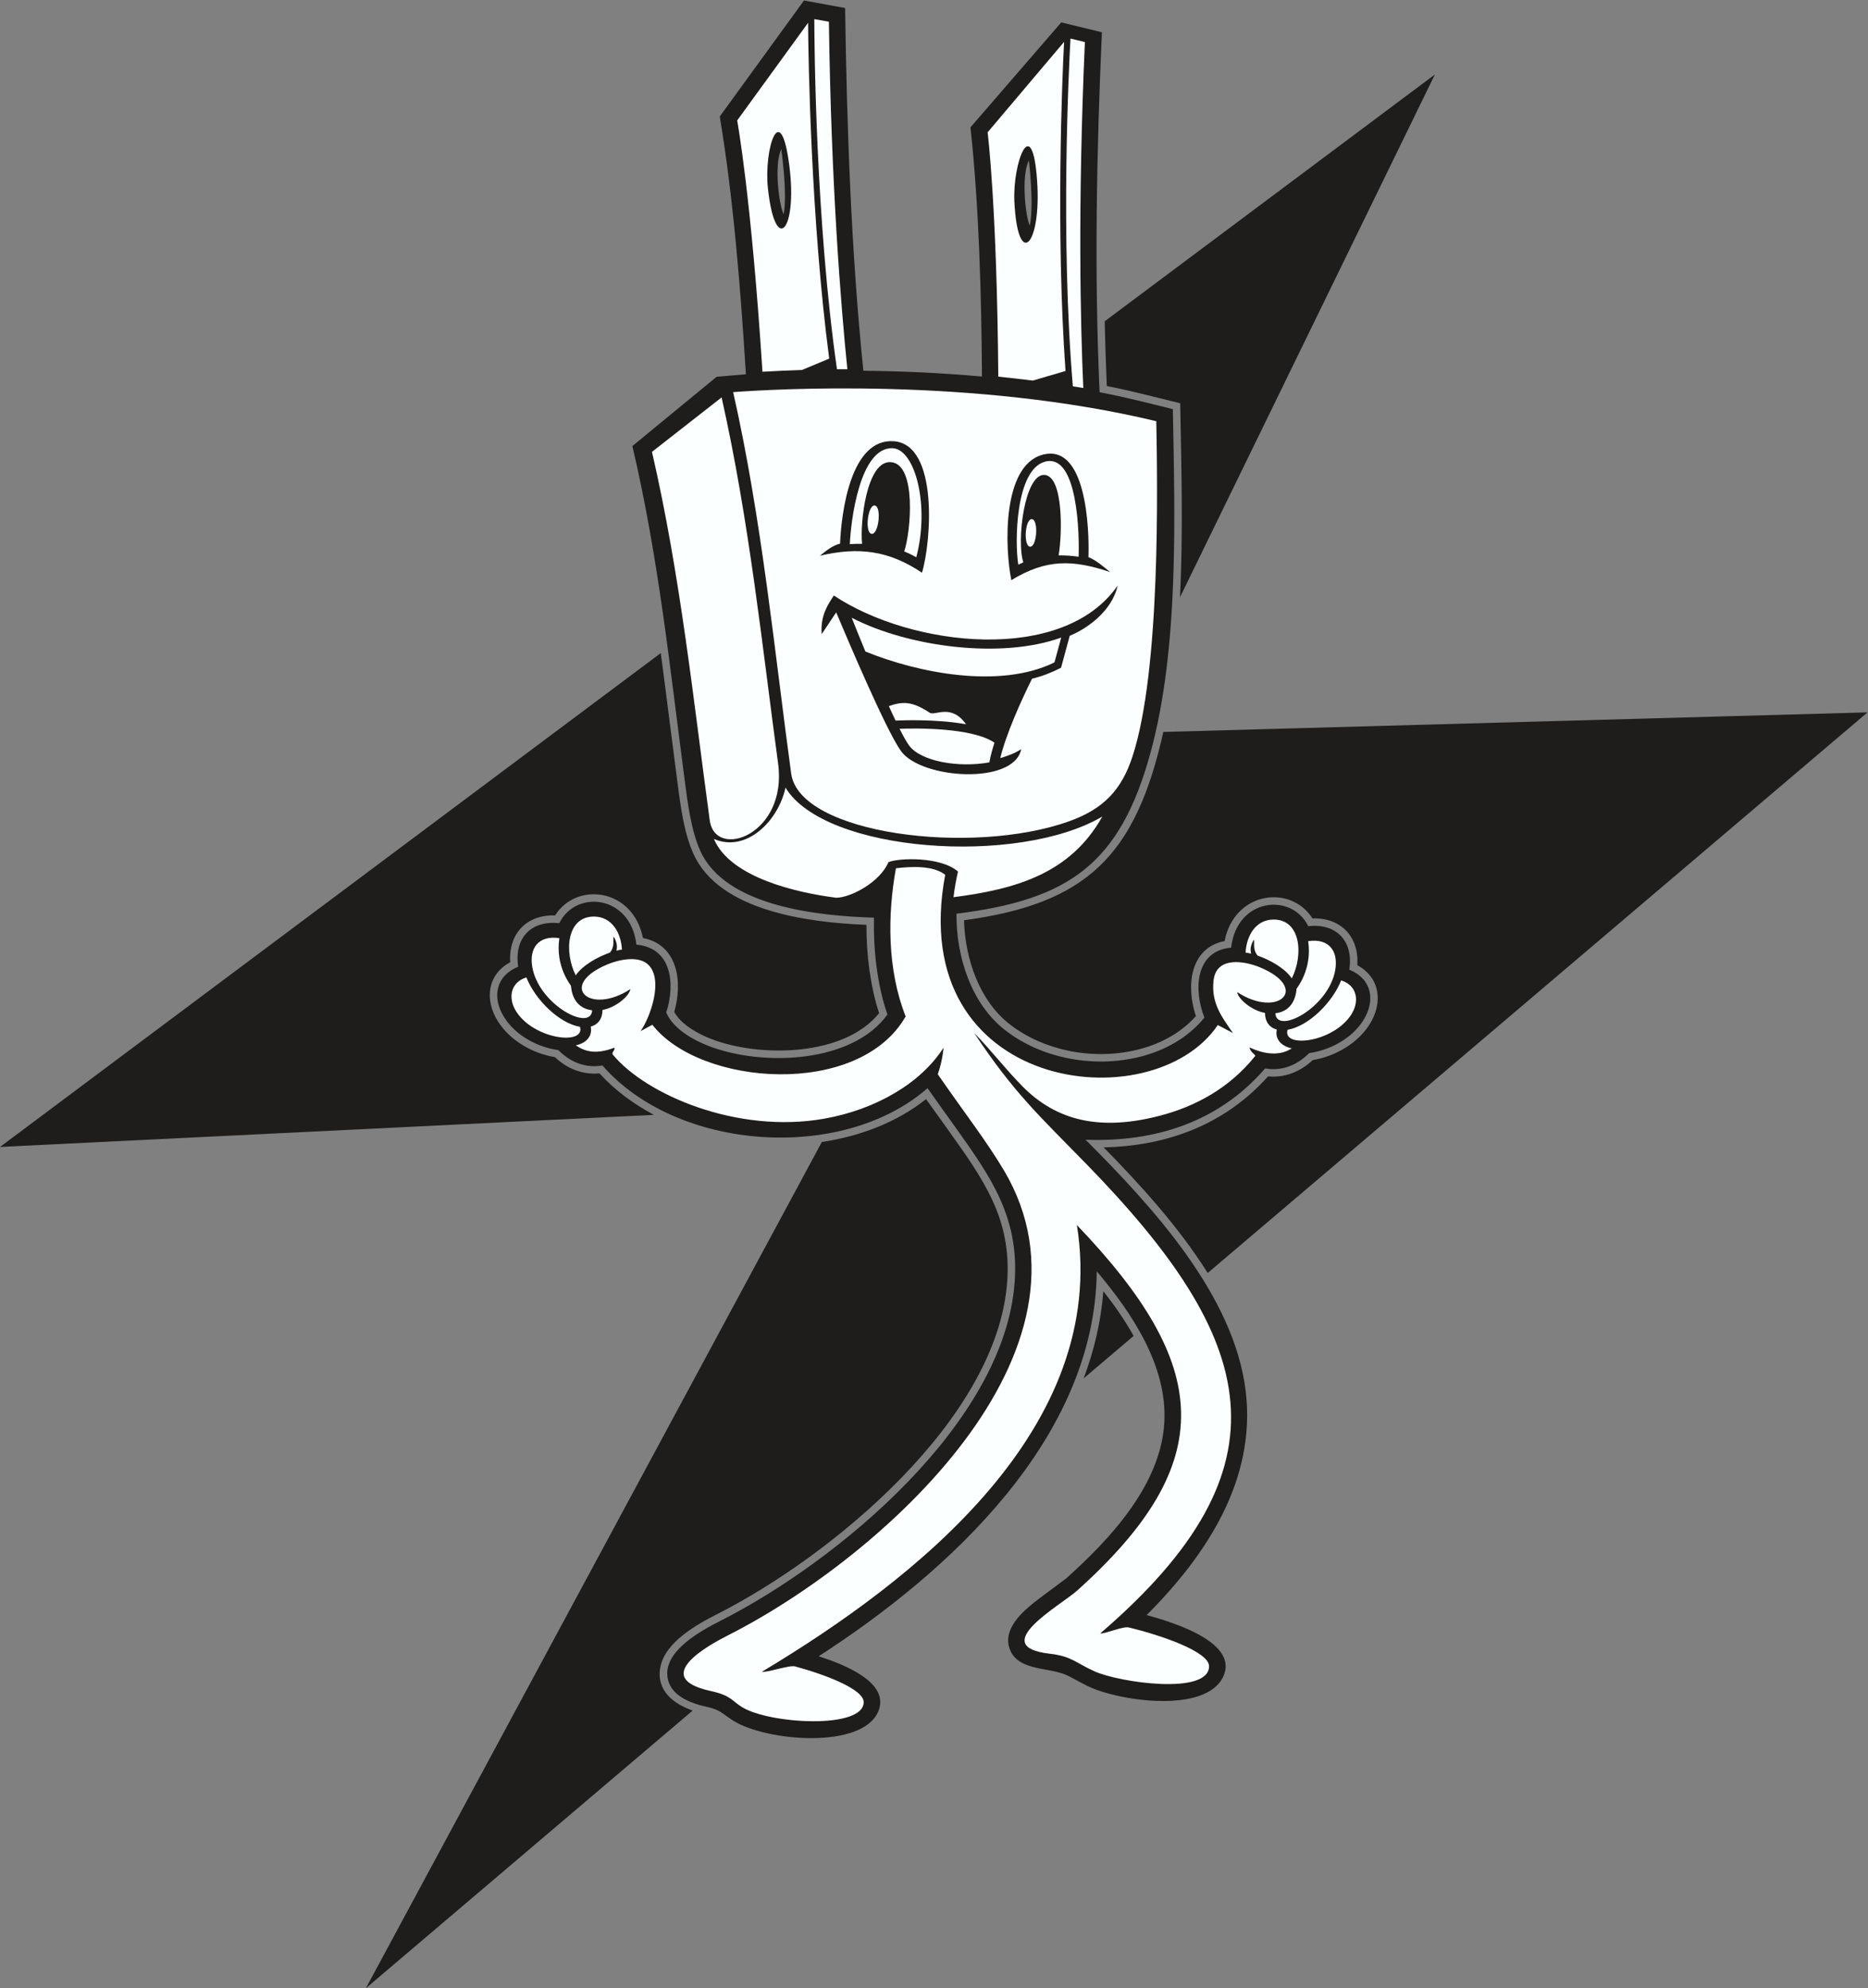
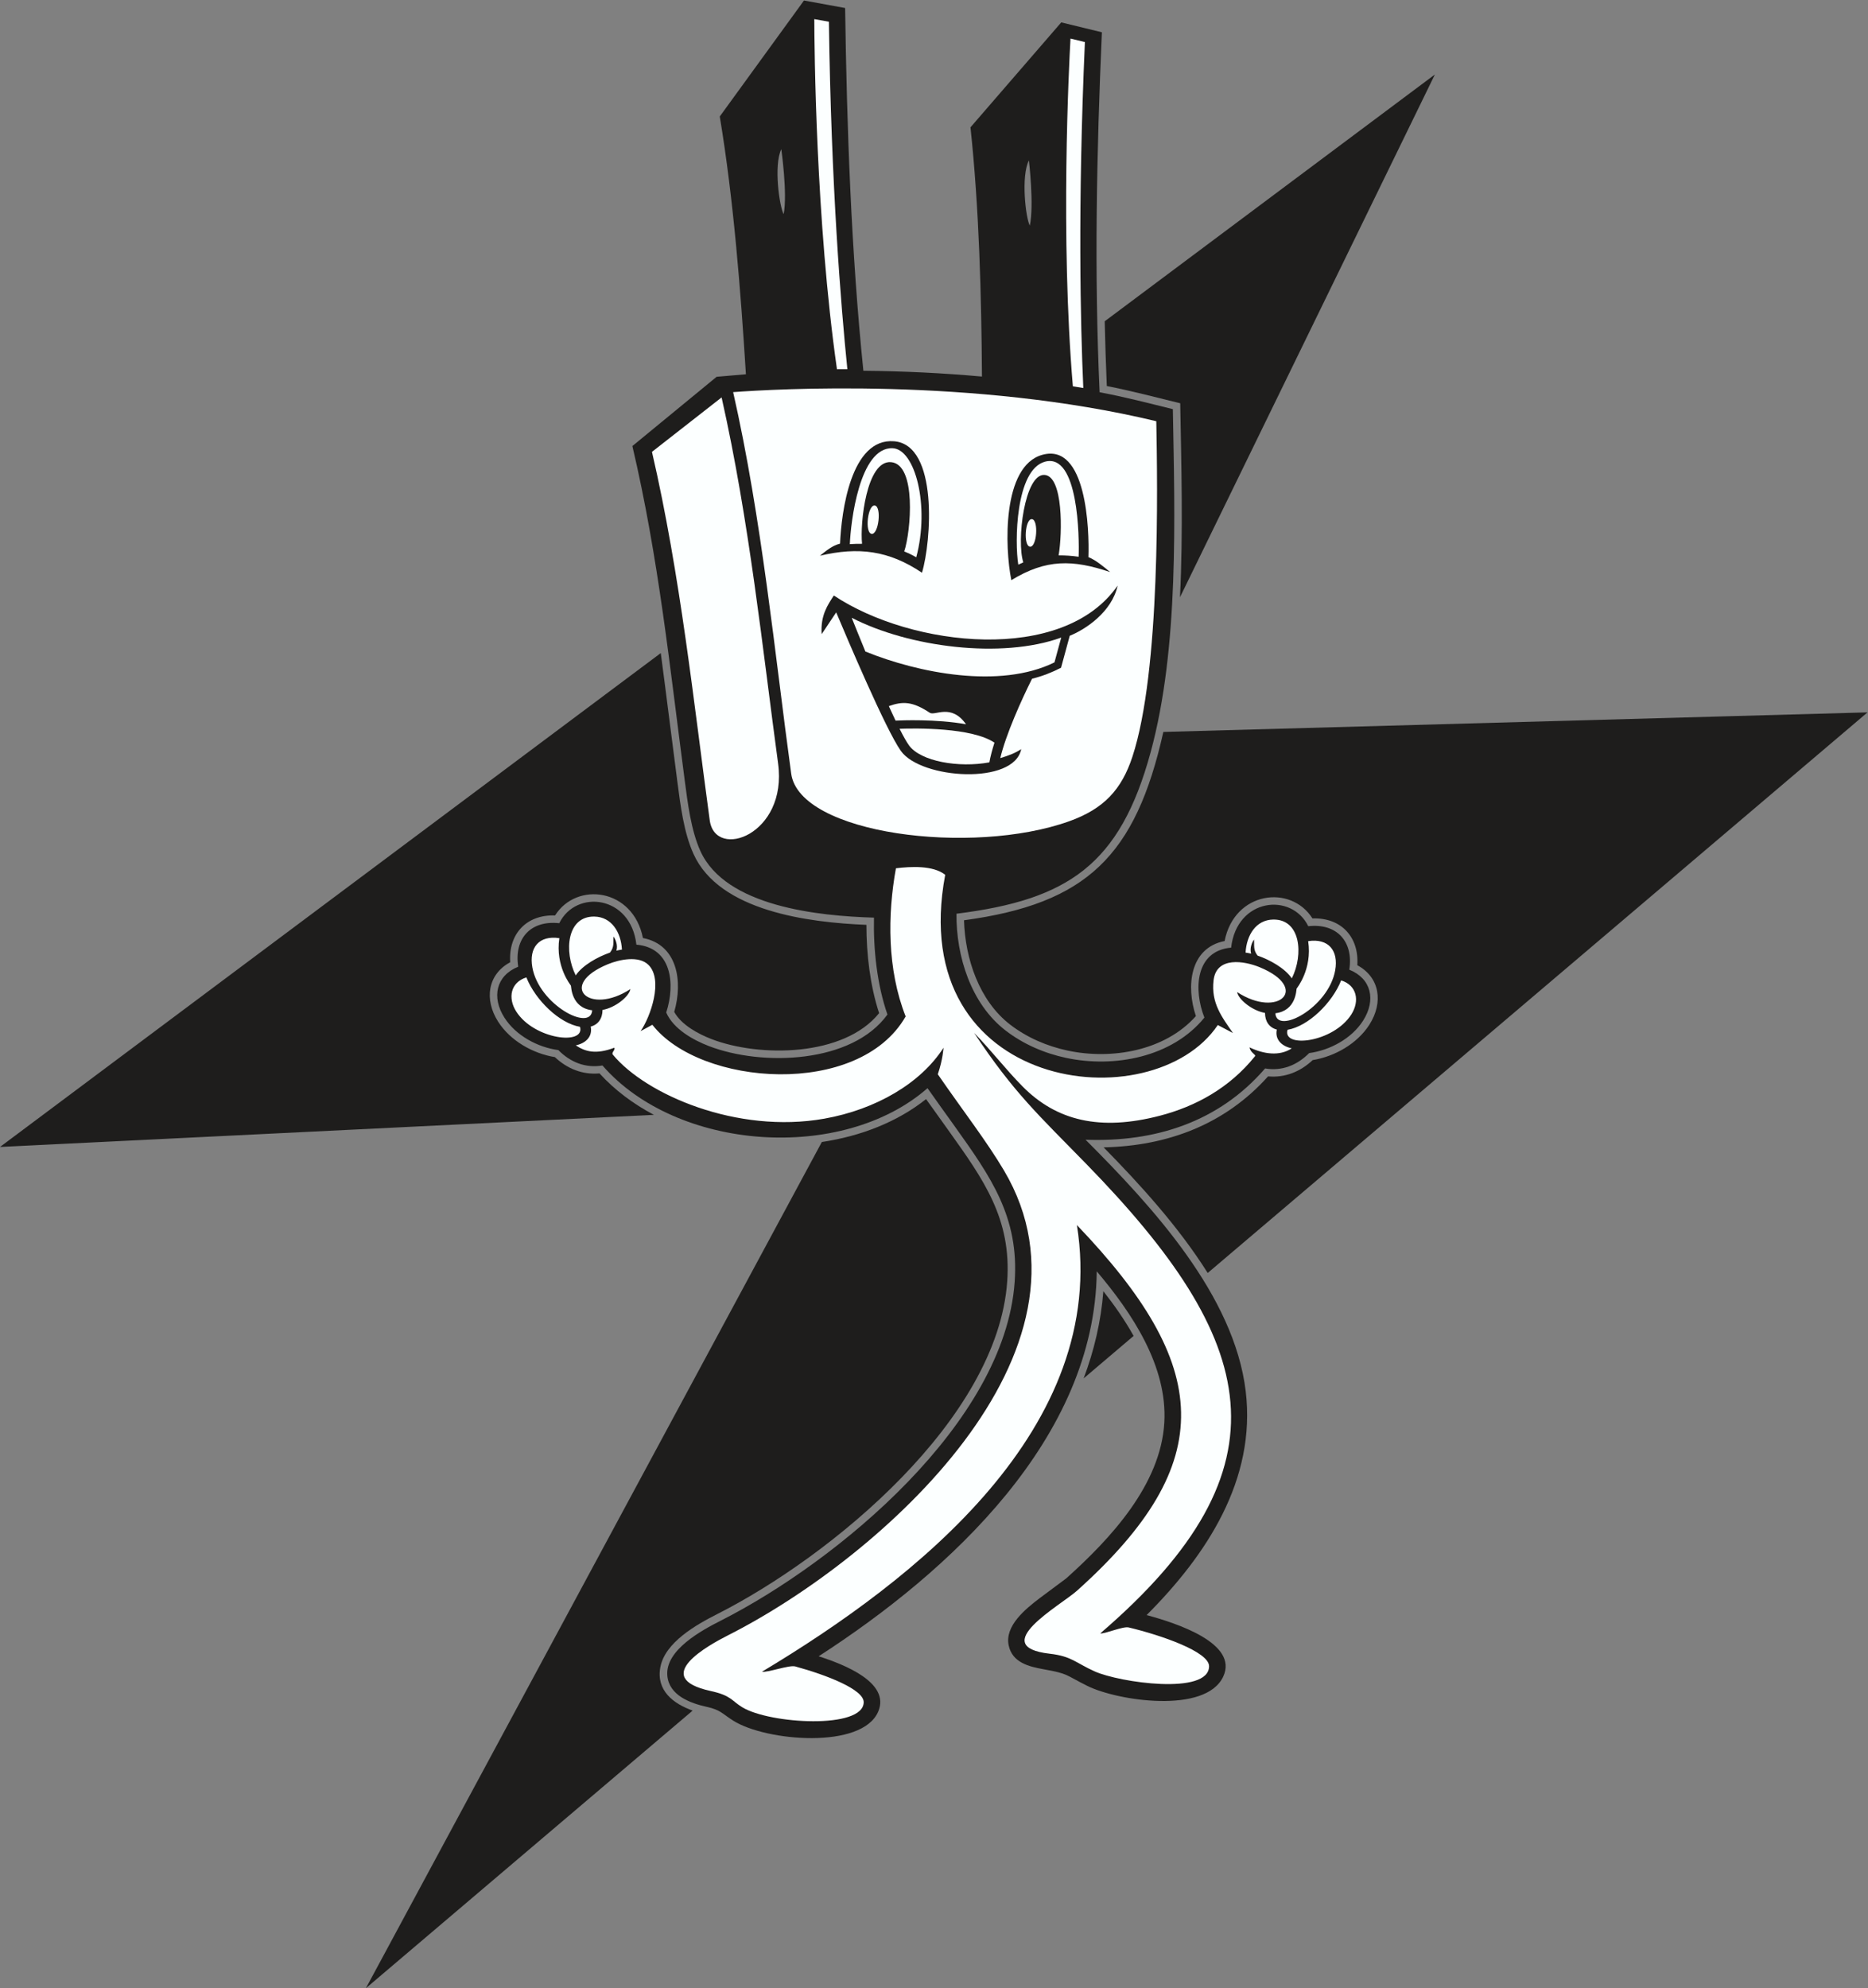
<svg xmlns="http://www.w3.org/2000/svg" viewBox="0 0 622.587 662.507" height="662.507" width="622.587" xml:space="preserve" id="svg2" version="1.1">
  <rect x="0" y="0" width="622.587" height="662.507" fill="#808080" stroke="none" />
  <defs id="defs6" />
  <g transform="matrix(1.333,0,0,-1.333,0,662.507)" id="g10">
    <g transform="scale(0.1)" id="g12">
      <path id="path14" style="fill:#1e1d1c;fill-opacity:1;fill-rule:evenodd;stroke:none" d="m 3587.64,4783.82 -825.51,-616.86 c 1.16,-53.96 2.88,-107.92 5.23,-161.9 60.88,-11.9 123.08,-28.24 183.56,-43.09 2.71,-151.95 7.53,-319.97 -0.59,-484.84 l 637.31,1306.69 z M 1652.14,3337.52 0,2102.95 l 1634.95,80.27 c -51.65,27.33 -98.02,61.92 -136,103.62 -42.24,-3.93 -80.68,11.58 -111.63,40.68 -55.39,9.08 -111.5,40.98 -141.86,88.63 -35.22,55.3 -26.38,118.06 30.25,148.57 -4.75,70.69 40.54,119.34 112.13,116.98 54.35,85.8 195.26,67.46 219.66,-56.47 86.7,-16.59 100.34,-108.7 78.27,-184.68 17.84,-32.62 60.4,-55.3 93.23,-67.95 119.67,-46.12 331.12,-44.47 419.03,64.82 -22.58,69.41 -31.76,147.46 -31.71,220.74 -144.17,5.77 -367.43,33.89 -432.18,176.89 -24.76,54.7 -32.77,122.09 -40.58,181.32 -14.46,109.68 -27.35,215.92 -41.42,321.15 z M 2054.82,2115.31 914.801,0 1731.82,694.004 c -48.23,17.109 -91.59,50.215 -80.79,108.32 11.58,62.324 90.12,106.504 142.06,132.832 286.68,145.234 700.87,487.034 725.24,831.364 11.12,157.17 -59.31,255.02 -146.22,376.9 -18.84,26.4 -37.9,52.67 -56.65,79.16 -72.17,-57.37 -163.58,-92.78 -260.64,-107.27 z m 654.65,-590.84 124.92,106.12 c -22.12,39.7 -48.52,77.28 -75.68,111.79 -5.84,-75.6 -23.06,-148.3 -49.24,-217.91 z m 310.17,263.46 1649.75,1401.38 -1760.68,-48.94 c -69.41,-310.26 -191.91,-429.21 -498.4,-470.78 2.8,-95.82 37.92,-201.19 115.43,-260.86 42.04,-32.36 92.03,-53.87 143.79,-64.9 109.95,-23.42 243.18,-0.82 320.59,86.27 -25.02,74.15 -15.56,170.37 71.77,187.6 24.34,123.98 165.29,142.38 219.66,56.54 71.59,2.36 116.89,-46.29 112.13,-116.98 56.63,-30.5 65.47,-93.28 30.25,-148.57 -30.36,-47.65 -86.46,-79.55 -141.86,-88.63 -30.93,-29.08 -69.32,-44.59 -111.54,-40.68 -107.76,-120.38 -251.73,-174.07 -411.12,-177.43 90.1,-91.64 187.13,-197.97 260.23,-314.02 v 0" />
      <path id="path16" style="fill:#1e1d1c;fill-opacity:1;fill-rule:evenodd;stroke:none" d="m 3163.06,2299.16 c -115.98,-134.45 -275.88,-184.65 -448.83,-178.14 167.63,-167.78 371.61,-389.09 400.39,-628.48 26.62,-221.54 -98.03,-410.02 -247.72,-559.786 73.31,-19.707 230.74,-70.488 191.46,-153.945 -44.33,-94.161 -265.42,-60.196 -339.84,-23.028 -57.14,28.555 -46.05,30.098 -108.85,41.485 -37.4,6.777 -78.49,16.66 -87.64,59.609 -10.48,49.199 42.9,91.777 77.26,117.988 l 66.66,49.647 c 110.27,98.95 236.43,233.87 245.22,389.81 7.94,140.54 -80.53,273.43 -168.96,377.69 -4.44,-416.87 -367.52,-750.62 -695.32,-962.264 65.14,-20.762 179.07,-65.957 149.12,-137.715 -39.93,-95.625 -280.79,-74.883 -362.67,-23.242 -26.93,16.992 -31.57,26.914 -65.73,34.434 -41.52,9.121 -94.74,28.574 -99.09,78.086 -5.59,63.652 84.94,112.832 133,137.187 293.09,148.474 710.52,494.804 735.43,846.714 11.52,162.74 -59.73,262.95 -149.64,389.05 -22.74,31.87 -45.79,63.53 -68.24,95.62 -213.26,-186.6 -626.91,-157.03 -812.72,56.72 -42.41,-7.07 -80.05,7.97 -110.33,38.5 -52.04,6.91 -106.37,36.42 -134.81,81.07 -32.67,51.31 -20.88,104.99 34.52,127.33 -10.89,70.35 31.16,116.67 102.57,108.74 42.02,85.35 178.77,70.15 192.88,-53.59 88.17,-7.6 97.96,-97.82 74.57,-169.67 18.03,-41.19 66.79,-68.49 106.54,-83.8 133.44,-51.43 358.23,-43.75 446.58,78.82 -26,74.85 -35.41,162.82 -33.67,242.19 -138.41,4.05 -371.06,27.45 -434.05,166.56 -23.41,51.72 -31.69,120.03 -39.08,176.06 -37.5,284.4 -65.02,555.51 -130.92,836.25 l 210.67,173.1 73.18,6.3 c -13.12,210.01 -30.97,437.92 -65.37,644.41 l 210.56,289.92 102.88,-18.79 c 4.19,-297.48 15.23,-610.92 45.63,-906.78 98.97,-0.87 197.93,-5.62 296.51,-14.47 -1.34,203.34 -7.14,421.68 -28.73,622.99 l 226.96,262.33 101.63,-24.71 c -13.18,-298.8 -19.35,-601.19 -5.69,-899.88 61.28,-11.28 122.48,-27.31 183.12,-42.21 4.77,-269.03 15.73,-595.98 -55.59,-857.76 -76.57,-281.04 -206.45,-368.71 -485.43,-403.54 -0.94,-106.24 36.32,-225.42 122.88,-292.02 44.25,-34.07 96.78,-56.76 151.28,-68.38 120.34,-25.63 265.04,1.54 345.74,100.72 -27.36,69.42 -23.31,166.89 66.82,174.89 14.11,123.76 150.87,138.95 192.89,53.61 71.41,7.92 113.46,-38.4 102.57,-108.74 55.4,-22.35 67.2,-76.03 34.52,-127.34 -28.43,-44.63 -82.77,-74.16 -134.81,-81.07 -30.27,-30.51 -67.9,-45.57 -110.31,-38.48 z m -590.49,2270.02 c 0,0 13.31,-112.13 2.24,-163.07 -10.3,19.23 -22.43,123.45 -2.24,163.07 z m -619.09,27.9 c 0,0 15.84,-111.37 5.92,-162.38 -10.73,18.9 -25.2,122.41 -5.92,162.38 v 0" />
      <path id="path18" style="fill:#fcffff;fill-opacity:1;fill-rule:nonzero;stroke:none" d="m 2831.28,3078.15 c 70.83,214.97 62.75,675.87 59.83,838.96 -458.48,110.12 -958.55,80.15 -1058,72.69 71.73,-315.93 104.74,-659.41 145.12,-953.68 20.79,-151.51 452.36,-205.84 694.84,-119.11 87.37,31.24 131.36,79.69 158.21,161.14 z m -330.3,-3.26 c 20.04,6.32 35.84,11.61 52.33,22.55 -17.66,-90.29 -250.15,-75.26 -300.67,-4.76 -37.66,52.58 -135.93,284.84 -161.91,346.61 l -36.3,-54.45 c -3.41,47.29 15.46,73.3 30.37,96.64 194.78,-129.73 573.9,-171.89 709.59,24.81 -14.33,-66.37 -81.25,-110.18 -119.72,-125.5 l -21.74,-79.9 c -24.39,-12.42 -46.05,-20.81 -72.54,-27.55 -26.61,-52.97 -65.66,-140.09 -79.41,-198.45 z m 220.44,502.42 c 19.05,-7.47 38.39,-24.31 54.17,-37.25 -93.34,31.38 -159.87,32.94 -246.94,-20.28 -16.51,81.22 -23.42,285.38 77.48,313.34 110.51,30.61 117.69,-186.32 115.29,-255.81 z m -621.05,33.79 c 3.37,78.62 26.71,264.6 135.02,255.92 111.34,-8.91 93.16,-251.49 69.81,-328.63 -82.96,55.79 -158.94,65.13 -255.14,42.49 15.64,12.27 30.37,25.3 50.31,30.22 v 0" />
-       <path id="path20" style="fill:#fcffff;fill-opacity:1;fill-rule:nonzero;stroke:none" d="m 1963.98,3001.22 c -18.3,-84.86 -99.09,-163.22 -179,-128.33 41.18,-96.89 207.82,-134.66 306,-146.99 36.34,0.37 109.59,39.08 130.42,89.09 26.44,10.63 130.21,14.34 173.87,-23.56 -5.06,-22.21 -8.77,-43.58 -11.25,-64.17 152.88,19.81 291.46,57.33 372.07,201.63 -210.71,-124.13 -694.1,-90.24 -792.11,72.33 v 0" />
+       <path id="path20" style="fill:#fcffff;fill-opacity:1;fill-rule:nonzero;stroke:none" d="m 1963.98,3001.22 v 0" />
      <path id="path22" style="fill:#fcffff;fill-opacity:1;fill-rule:nonzero;stroke:none" d="m 1945.5,3061.45 c -38.91,286.29 -71.77,606.48 -141.27,915.16 l -174.1,-136.09 c 71.21,-307.64 104.93,-631.64 144.46,-921.13 13.68,-100.32 195.07,-35.88 170.91,142.06 v 0" />
-       <path id="path24" style="fill:#fcffff;fill-opacity:1;fill-rule:evenodd;stroke:none" d="m 2660.51,4865.33 -191.15,-226.04 c 0,0 23.28,-183.59 26.68,-610.75 28.8,-2.93 57.55,-6.23 86.22,-9.87 l 81.82,24.01 c -24.62,348.26 -8.13,736.32 -3.57,822.65 z m -124.25,-399.39 c -4.8,97.2 44.67,227.23 56.81,52.48 11.31,-162.79 -48.34,-223.99 -56.81,-52.48 z m -616.28,33.78 c -10.41,96.77 31.46,229.44 53.67,55.69 20.71,-161.87 -35.3,-226.42 -53.67,-55.69 z m 100.52,413.37 -177.33,-244.17 c 0,0 34.9,-187.59 63.23,-628.12 32.83,1.88 65.78,3.34 98.81,4.39 l 68.05,28.44 c -45.84,348.69 -52.32,752.23 -52.76,839.46 v 0" />
      <path id="path26" style="fill:#fcffff;fill-opacity:1;fill-rule:evenodd;stroke:none" d="m 2708.57,4000.13 c -7.03,158.85 -14.14,453.18 3.99,864.78 l -36.02,8.73 c -3.69,-66.8 -25.68,-495.04 5.94,-869.28 8.7,-1.38 17.4,-2.78 26.09,-4.23 z m -589.89,46.94 c -16.2,158.81 -40.52,458.7 -46.2,868.61 l -36.46,6.63 c 0.18,-66.92 3.41,-503.49 56.67,-875.36 8.66,0.07 17.33,0.11 25.99,0.12 v 0" />
      <path id="path28" style="fill:#fcffff;fill-opacity:1;fill-rule:nonzero;stroke:none" d="m 2363.31,2783.28 c -102.36,-543.67 518.54,-617.71 681.57,-375.55 l 37.85,-19.96 c -27.33,39.77 -55.19,74.69 -48.41,131.97 7.14,60.16 77.01,48.31 115.49,32.42 126.33,-52.16 46.95,-129.52 -56.6,-62.06 2.95,-18.32 37.69,-46.64 69.69,-52.09 0.08,-21.76 10.99,-36.72 29.53,-41.62 -5.29,-25.53 13.07,-41.86 37.36,-46.94 -30.58,-20.29 -70.49,-14.39 -105.5,2.43 1.94,-13.6 16.82,-18.13 13.66,-22.06 -64.1,-79.9 -149.06,-125.62 -237.49,-148.69 -150.14,-39.2 -258.94,-12.58 -343.64,72.99 -42.62,43.09 -78.23,90.08 -121.19,133.95 98.96,-149.44 162.21,-206.43 280.16,-327.33 429.46,-440.17 520.47,-756.91 35.23,-1173.767 10.91,-1.875 56.64,18.3 71.04,14.863 80.6,-19.238 201.34,-60.664 200.99,-97.109 -0.69,-72.872 -224.19,-40.567 -286.06,-12.735 -48.43,21.797 -57.18,37.832 -112.51,44.199 -158.09,18.184 27.68,120.997 68.35,157.461 358.91,321.778 335.02,563.888 -0.26,914.078 81.04,-507.28 -403.18,-886.36 -787.33,-1116.539 13.01,-2.871 67.97,17.325 83.05,13.204 77.49,-21.231 171.53,-57.286 171.23,-89.454 -0.66,-67.988 -234.67,-54.55 -303.52,-12.656 -27.87,16.953 -27.2,29.258 -79.51,40.781 -153.06,33.692 -3.04,115.391 43.69,139.063 385.82,195.451 957.6,710.021 690.16,1161.911 -43.15,72.91 -101.73,148.11 -165.54,240.59 12.98,38.05 14.23,66.27 14.23,66.27 -56.63,-88.46 -168.71,-154.28 -298.07,-177.27 -218.15,-38.73 -446.29,60.32 -528.65,160.06 -4.39,5.33 7.11,11.95 3.57,17.27 -46.2,-17.52 -72.72,-9.67 -96.27,5.95 24.28,5.08 42.64,21.41 37.35,46.94 18.53,4.9 29.45,19.86 29.53,41.62 32,5.45 66.74,33.77 69.69,52.08 -103.54,-67.45 -182.93,9.91 -56.6,62.06 29.65,12.25 77.96,22.09 101.81,-1.56 37.65,-37.33 5.13,-129.75 -19.68,-165.59 l 29.4,15.92 c 119.33,-153.46 516.35,-183.58 633.32,20.8 -46.53,117.9 -45.36,254.36 -24.3,370.4 36.6,4.4 92.71,7.83 123.18,-16.3 z M 1525.1,2588.8 c -30.4,-10.54 -68.29,-31.32 -85.62,-56.94 -29.85,59.61 -22.25,148.07 46.5,147 43.25,-0.68 66.69,-39.33 69.09,-82.59 -4.53,-0.63 -9.18,-1.5 -13.89,-2.6 4.14,14.12 -2.26,28.42 -7.23,35.2 -1.12,-14.83 2.54,-25.57 -8.85,-40.07 z m -208.99,-62.03 c 22.58,-56.75 82.35,-114.72 134.09,-123.51 13.57,-46.89 -114.6,-32.17 -159.54,38.38 -21.39,33.57 -14.21,72.82 25.45,85.13 z m 82.45,98.11 c -10.7,-70.55 28.65,-117.81 28.9,-118.64 0.96,-3.08 0.89,-55.4 53.17,-61.65 -3.15,-54.65 -132.75,13.55 -149.58,107.16 -8.96,49.79 16.94,80.73 67.51,73.13 z m 1745.73,-43.54 c 30.41,-10.54 68.3,-31.32 85.62,-56.95 29.86,59.63 22.26,148.07 -46.5,147.01 -43.25,-0.67 -66.68,-39.33 -69.09,-82.58 4.54,-0.64 9.19,-1.52 13.89,-2.61 -4.14,14.12 2.27,28.43 7.23,35.2 1.12,-14.83 -2.54,-25.57 8.85,-40.07 z m 208.99,-62.03 c -22.58,-56.75 -82.35,-114.72 -134.09,-123.51 -13.56,-46.89 114.6,-32.17 159.54,38.38 21.4,33.57 14.21,72.83 -25.45,85.13 z m -82.45,98.11 c 10.7,-70.55 -28.64,-117.81 -28.9,-118.64 -0.95,-3.07 -0.88,-55.4 -53.16,-61.65 3.13,-54.65 132.73,13.55 149.57,107.16 8.96,49.78 -16.95,80.73 -67.51,73.13 v 0" />
      <path id="path30" style="fill:#fcffff;fill-opacity:1;fill-rule:nonzero;stroke:none" d="m 2611.22,3782.89 c 47.34,-2.32 45.23,-145.48 35.67,-201.16 16.72,0.21 33.51,-1.03 50.01,-3.41 1.87,46.76 -0.14,260.91 -84.48,237.52 -73.38,-20.37 -75.75,-201.23 -66.36,-257.32 4.12,2.09 8.28,4.02 12.49,5.81 -17.38,53.82 3.27,220.98 52.67,218.56 z m -383.23,31.88 c 63.86,-5.61 49.76,-172.5 32.85,-223.27 10.3,-4.08 20.37,-8.9 30.09,-14.53 34.24,128.69 -2.79,270.87 -59.48,272.65 -82.7,2.59 -104.52,-185.46 -106.59,-239.77 10.07,0.65 20.28,0.95 30.55,0.83 -5.49,50.98 11.01,209.5 72.58,204.09 v 0" />
      <path id="path32" style="fill:#fcffff;fill-opacity:1;fill-rule:nonzero;stroke:none" d="m 2580.06,3672.31 c 17.17,-1.56 12.54,-70.43 -4.64,-68.85 -17.18,1.56 -12.55,70.43 4.64,68.85 z m -392.78,34.08 c 17.66,-2.73 9.59,-73.54 -8.08,-70.81 -17.66,2.73 -9.59,73.54 8.08,70.81 v 0" />
      <path id="path34" style="fill:#fcffff;fill-opacity:1;fill-rule:nonzero;stroke:none" d="m 2335.21,3206.34 v 0 0" />
      <path id="path36" style="fill:#fcffff;fill-opacity:1;fill-rule:nonzero;stroke:none" d="m 2222.34,3204.91 c 5.77,-12.74 11.42,-24.91 16.82,-36.19 14.11,0.7 101.54,4.32 176.2,-9.15 -37.23,52.96 -77.63,20.12 -90.71,28.79 -43.29,28.69 -67.63,28.96 -102.31,16.55 v 0" />
      <path id="path38" style="fill:#fcffff;fill-opacity:1;fill-rule:nonzero;stroke:none" d="m 2129.53,3425.77 c 7.91,-19.85 20.09,-50.11 34.23,-84.37 131.31,-53.49 336.26,-94.52 472.74,-27.11 l 16.87,62.02 c -149.52,-54.18 -381.13,-24.15 -523.84,49.46 z m 119.64,-277.47 c 9.12,-18.08 17.18,-32.52 23.46,-41.29 29.06,-40.56 124.89,-56.74 201.1,-42.67 2.65,14.9 7.15,31.71 12.75,49.23 -56.55,38.27 -197.21,36.17 -237.31,34.73 v 0" />
    </g>
  </g>
</svg>